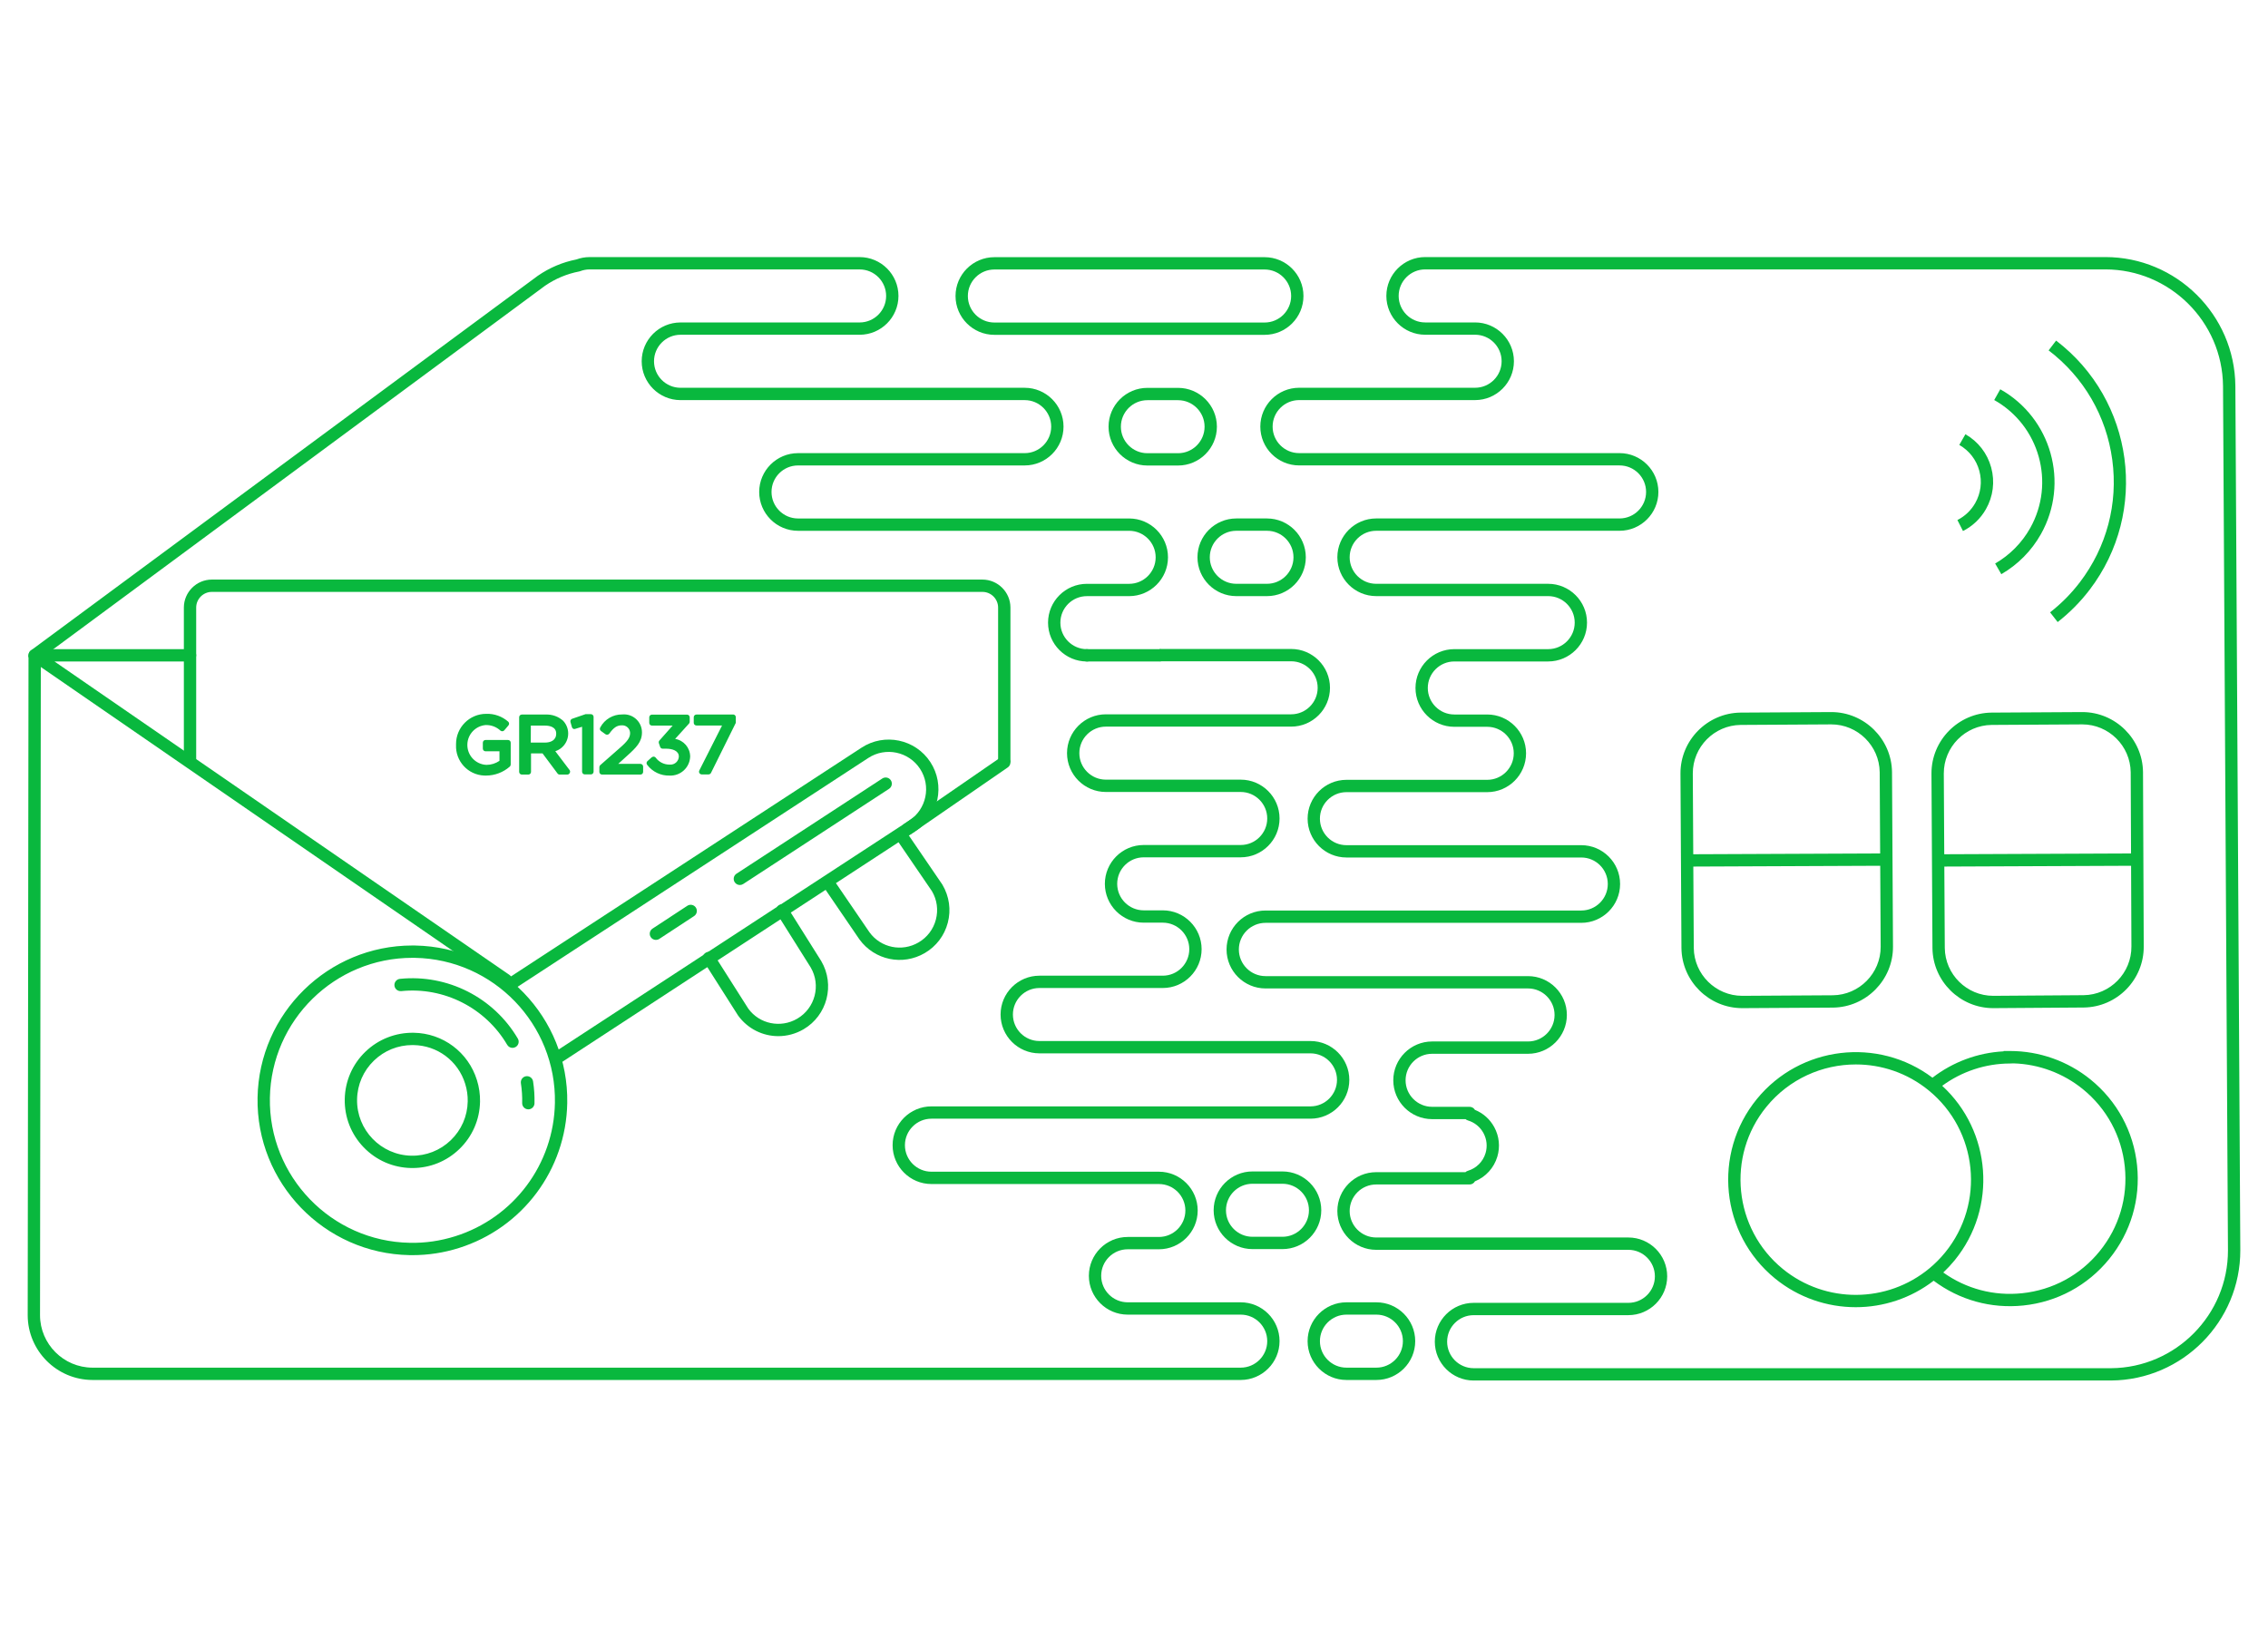
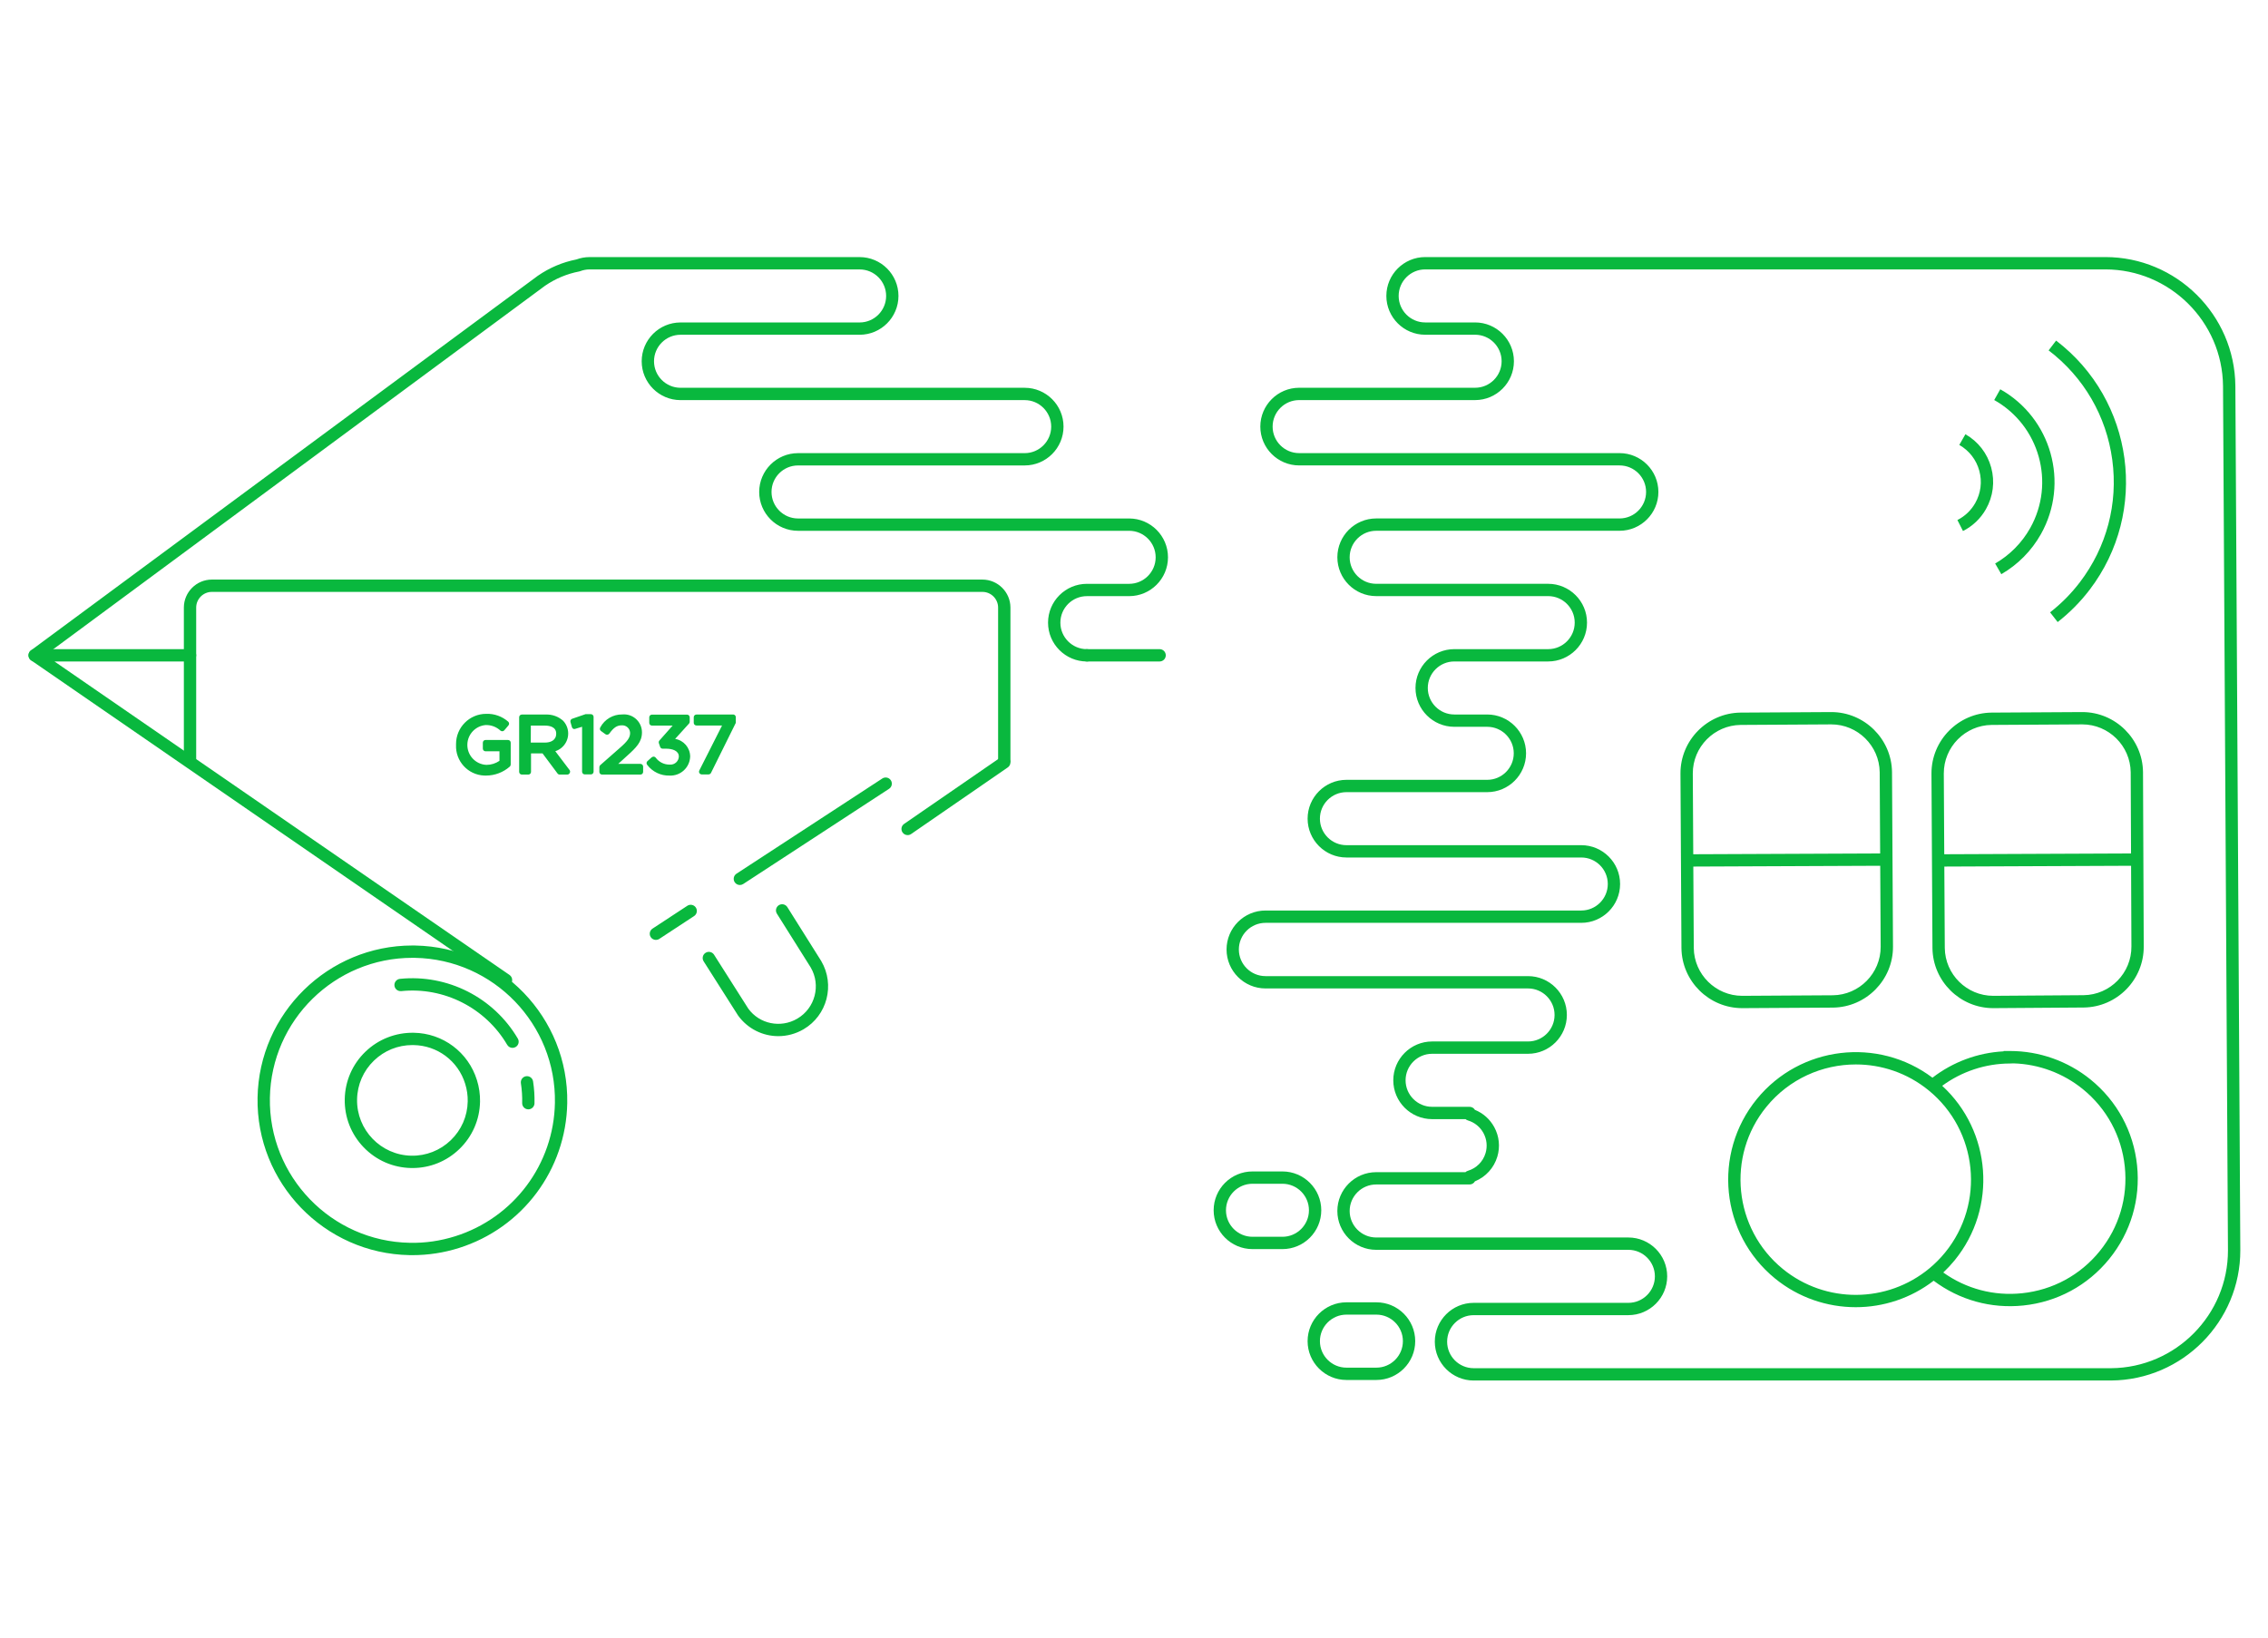
<svg xmlns="http://www.w3.org/2000/svg" version="1.1" id="Layer_1" x="0px" y="0px" width="360px" height="260px" viewBox="0 0 360 260" enable-background="new 0 0 360 260" xml:space="preserve">
  <g>
    <path fill="#09B83E" d="M233.913,219.183c-3.399,0-6.165-2.766-6.165-6.165s2.766-6.166,6.165-6.166h24.56   c2.32,0,4.208-1.888,4.208-4.208c0-2.322-1.888-4.211-4.208-4.211h-40.028c-3.4,0-6.166-2.765-6.166-6.164s2.766-6.165,6.166-6.165   h14.165c0.106-0.098,0.235-0.173,0.382-0.216c1.356-0.404,2.407-1.455,2.812-2.81c0.316-1.068,0.199-2.197-0.331-3.178   c-0.531-0.979-1.411-1.695-2.48-2.013c-0.139-0.042-0.263-0.111-0.366-0.202h-5.306c-3.399,0-6.164-2.767-6.164-6.166   s2.765-6.165,6.164-6.165h15.228c2.319,0,4.208-1.889,4.208-4.209c0-2.321-1.889-4.21-4.208-4.21h-41.669   c-3.412,0-6.188-2.775-6.188-6.187s2.775-6.186,6.188-6.186h50.116c2.321,0,4.21-1.889,4.21-4.211c0-2.319-1.889-4.208-4.21-4.208   h-37.273c-3.399,0-6.165-2.767-6.165-6.166s2.766-6.165,6.165-6.165h22.347c2.321,0,4.21-1.889,4.21-4.21   c0-2.32-1.889-4.208-4.21-4.208h-5.224c-3.399,0-6.164-2.766-6.164-6.166c0-3.399,2.765-6.165,6.164-6.165h14.898   c2.322,0,4.211-1.888,4.211-4.209s-1.889-4.209-4.211-4.209h-27.298c-3.4,0-6.166-2.766-6.166-6.166   c0-3.399,2.766-6.165,6.166-6.165h38.629c2.321,0,4.209-1.888,4.209-4.209s-1.888-4.209-4.209-4.209h-50.858   c-3.4,0-6.166-2.766-6.166-6.165c0-3.4,2.766-6.166,6.166-6.166h27.927c2.32,0,4.209-1.888,4.209-4.209   c0-2.32-1.889-4.209-4.209-4.209h-7.92c-3.399,0-6.166-2.766-6.166-6.165c0-3.4,2.767-6.166,6.166-6.166h107.897   c0.02,0,0.042,0,0.062,0c11.277,0,20.53,9.159,20.637,20.448c0,0.001,0,0.003,0,0.004l0.785,137.223   c0.025,11.32-9.161,20.601-20.478,20.69H233.913z M233.913,208.808c-2.321,0-4.209,1.889-4.209,4.21   c0,2.32,1.888,4.209,4.209,4.209h101.204c10.236-0.081,18.553-8.481,18.529-18.727l-0.785-137.22v0.004   c-0.096-10.219-8.473-18.511-18.685-18.511c-0.018,0-0.036,0-0.055,0h-107.9c-2.321,0-4.21,1.889-4.21,4.21   c0,2.32,1.889,4.209,4.21,4.209h7.92c3.399,0,6.165,2.766,6.165,6.165s-2.766,6.165-6.165,6.165h-27.927   c-2.322,0-4.21,1.889-4.21,4.21c0,2.32,1.888,4.209,4.21,4.209h50.858c3.399,0,6.165,2.766,6.165,6.165s-2.766,6.165-6.165,6.165   h-38.629c-2.322,0-4.21,1.889-4.21,4.209c0,2.321,1.888,4.21,4.21,4.21h27.298c3.4,0,6.167,2.766,6.167,6.165   s-2.767,6.165-6.167,6.165h-14.898c-2.319,0-4.208,1.889-4.208,4.209c0,2.321,1.889,4.21,4.208,4.21h5.224   c3.399,0,6.166,2.766,6.166,6.164c0,3.4-2.767,6.166-6.166,6.166h-22.347c-2.32,0-4.209,1.889-4.209,4.209   c0,2.321,1.889,4.21,4.209,4.21h37.273c3.4,0,6.166,2.765,6.166,6.164c0,3.4-2.766,6.167-6.166,6.167h-50.116   c-2.334,0-4.231,1.896-4.231,4.229s1.897,4.23,4.231,4.23h41.669c3.399,0,6.164,2.767,6.164,6.166s-2.765,6.165-6.164,6.165   h-15.228c-2.319,0-4.208,1.889-4.208,4.209c0,2.321,1.889,4.21,4.208,4.21h5.951c0.357,0,0.671,0.192,0.842,0.48   c1.315,0.532,2.396,1.495,3.08,2.759c0.779,1.439,0.951,3.097,0.484,4.667c-0.534,1.795-1.842,3.225-3.554,3.924   c-0.167,0.298-0.486,0.5-0.853,0.5h-14.826c-2.322,0-4.21,1.888-4.21,4.209c0,2.32,1.888,4.208,4.21,4.208h40.028   c3.399,0,6.164,2.767,6.164,6.167c0,3.399-2.765,6.164-6.164,6.164H233.913z M5.504,105.021c-0.3,0-0.595-0.137-0.788-0.396   c-0.321-0.435-0.229-1.047,0.206-1.368l80.456-59.479c1.87-1.285,3.915-2.147,6.107-2.583c0.661-0.243,1.352-0.37,2.057-0.377   h42.905c3.399,0,6.165,2.766,6.165,6.166c0,3.399-2.766,6.165-6.165,6.165h-28.426c-2.321,0-4.209,1.889-4.209,4.209   c0,2.321,1.888,4.209,4.209,4.209h54.626c3.4,0,6.166,2.766,6.166,6.166c0,3.399-2.766,6.165-6.166,6.165h-35.976   c-2.321,0-4.208,1.888-4.208,4.209s1.888,4.209,4.208,4.209h52.557c3.4,0,6.166,2.766,6.166,6.165c0,3.4-2.766,6.166-6.166,6.166   h-6.707c-2.321,0-4.208,1.888-4.208,4.209s1.888,4.209,4.208,4.209c0.541,0,0.979,0.438,0.979,0.978s-0.438,0.979-0.979,0.979   c-3.399,0-6.165-2.766-6.165-6.165s2.766-6.165,6.165-6.165h6.707c2.321,0,4.209-1.889,4.209-4.21c0-2.32-1.889-4.209-4.209-4.209   h-52.557c-3.399,0-6.165-2.766-6.165-6.165s2.766-6.165,6.165-6.165h35.976c2.321,0,4.209-1.889,4.209-4.209   c0-2.321-1.889-4.21-4.209-4.21h-54.626c-3.4,0-6.166-2.766-6.166-6.165s2.766-6.165,6.166-6.165h28.426   c2.321,0,4.209-1.889,4.209-4.209c0-2.321-1.888-4.21-4.209-4.21H93.551c-0.49,0.005-0.98,0.099-1.447,0.277   c-0.054,0.021-0.109,0.037-0.165,0.048c-1.958,0.379-3.783,1.144-5.426,2.271L6.085,104.829   C5.91,104.958,5.707,105.021,5.504,105.021z" />
    <g id="white_icon">
      <path fill="#09B83E" d="M294.562,207.542c-4.54,0-9.08-1.515-12.802-4.549c-8.655-7.061-9.953-19.846-2.895-28.502    c6.892-8.448,19.24-9.887,27.875-3.386c3.246-2.505,7.196-3.969,11.288-4.183v-0.052l0.975-0.004c0.022,0,0.047,0,0.069,0    c4.633,0,9.162,1.606,12.761,4.527c4.202,3.41,6.824,8.252,7.384,13.634c0.56,5.383-1.01,10.66-4.42,14.86    c-3.41,4.202-8.251,6.823-13.633,7.384c-5.124,0.532-10.143-0.862-14.236-3.932C303.296,206.14,298.93,207.542,294.562,207.542z     M294.581,169.001c-5.314,0-10.587,2.298-14.199,6.727c-6.379,7.819-5.206,19.371,2.614,25.75    c6.782,5.529,16.578,5.473,23.297-0.135l0,0c0.893-0.746,1.718-1.58,2.453-2.481c6.378-7.82,5.204-19.371-2.615-25.749l0,0    C302.739,170.347,298.647,169.001,294.581,169.001z M308.457,202.036c3.631,2.59,8.025,3.761,12.505,3.29    c4.861-0.505,9.236-2.874,12.316-6.67c3.08-3.795,4.499-8.563,3.992-13.425c-0.505-4.863-2.874-9.237-6.669-12.317    c-3.11-2.524-6.99-3.962-10.983-4.083l-0.607,0.021c-3.861,0.014-7.627,1.265-10.726,3.54c7.82,7.191,8.778,19.366,1.978,27.706    C309.704,200.781,309.1,201.43,308.457,202.036z M316.385,160.062c-5.262,0-9.584-4.268-9.645-9.529l-0.157-27.719    c-0.017-5.274,4.258-9.613,9.529-9.675l14.376-0.085c0.011,0,0.022,0,0.032,0c5.261,0,9.581,4.268,9.642,9.529v0.007l0.114,27.656    c0.043,5.294-4.23,9.654-9.528,9.716l-14.332,0.1C316.406,160.062,316.396,160.062,316.385,160.062z M308.623,137.584    l0.074,12.932c0.047,4.188,3.492,7.59,7.685,7.59c0.009,0,0.017,0,0.024,0l14.324-0.1c4.218-0.049,7.625-3.524,7.59-7.748    l-0.053-12.799L308.623,137.584z M330.522,115.01c-0.008,0-0.016,0-0.025,0l-14.367,0.086c-4.197,0.048-7.604,3.506-7.591,7.709    l0.072,12.823l29.648-0.125l-0.054-12.901C338.156,118.409,334.712,115.01,330.522,115.01z M276.541,160.062    c-5.261,0-9.583-4.268-9.644-9.529l-0.156-27.719c-0.019-5.274,4.256-9.613,9.528-9.675l14.376-0.085c0.011,0,0.022,0,0.032,0    c5.262,0,9.582,4.268,9.643,9.529v0.005l0.156,27.714c0.019,5.274-4.257,9.613-9.528,9.674l-14.376,0.086    C276.563,160.062,276.552,160.062,276.541,160.062z M268.78,137.584l0.074,12.932c0.047,4.188,3.492,7.59,7.685,7.59    c0.009,0,0.017,0,0.025,0l14.367-0.086c4.196-0.048,7.604-3.507,7.589-7.708l-0.072-12.854L268.78,137.584z M290.68,115.01    c-0.008,0-0.016,0-0.025,0l-14.367,0.086c-4.197,0.048-7.604,3.506-7.59,7.709l0.072,12.823l29.667-0.125l-0.072-12.899    C298.315,118.411,294.871,115.01,290.68,115.01z M326.614,98.764l-1.203-1.543c1.773-1.384,3.364-2.991,4.727-4.779    c4.253-5.579,6.081-12.48,5.144-19.433c-0.937-6.953-4.525-13.125-10.104-17.378l1.187-1.556    c12.374,9.436,14.765,27.178,5.33,39.552C330.229,95.548,328.52,97.276,326.614,98.764z M317.669,91.162l-0.979-1.694    c2.325-1.341,4.247-3.285,5.56-5.623c4.032-7.179,1.473-16.301-5.707-20.333l0.959-1.706c8.119,4.562,11.014,14.878,6.454,22.997    C322.471,87.447,320.296,89.646,317.669,91.162z M311.585,84.31l-0.884-1.745c1.188-0.602,2.163-1.529,2.822-2.684    c0.896-1.571,1.128-3.396,0.652-5.142c-0.477-1.744-1.604-3.199-3.175-4.097l0.97-1.698c2.024,1.156,3.478,3.031,4.091,5.28    c0.614,2.248,0.316,4.602-0.84,6.626C314.373,82.338,313.115,83.534,311.585,84.31z" />
    </g>
    <path fill="#09B83E" d="M80.321,156.579c-0.191,0-0.384-0.057-0.554-0.173L4.949,104.848c-0.353-0.243-0.506-0.687-0.379-1.096   c0.127-0.409,0.505-0.688,0.934-0.688h24.659c0.54,0,0.978,0.438,0.978,0.978s-0.438,0.979-0.978,0.979H8.646l72.231,49.775   c0.444,0.307,0.557,0.915,0.25,1.359C80.938,156.431,80.632,156.579,80.321,156.579z M144.068,132.591   c-0.311,0-0.616-0.147-0.806-0.423c-0.307-0.444-0.195-1.054,0.25-1.36l15.34-10.574c0.445-0.308,1.053-0.195,1.36,0.25   c0.307,0.445,0.195,1.054-0.25,1.36l-15.34,10.574C144.453,132.535,144.26,132.591,144.068,132.591z M184.067,105.021h-11.545   c-0.54,0-0.978-0.438-0.978-0.979s0.438-0.978,0.978-0.978h11.545c0.54,0,0.978,0.438,0.978,0.978S184.607,105.021,184.067,105.021   z" />
    <path fill="#09B83E" d="M160.386,121.039h-1.956V96.451c-0.005-1.358-1.118-2.471-2.479-2.476H33.616   c-1.357,0.005-2.47,1.117-2.475,2.479v24.584h-1.956V96.451c0.009-2.436,1.996-4.422,4.427-4.432h122.343   c2.436,0.01,4.422,1.996,4.432,4.428V121.039z" />
    <path fill="#09B83E" d="M77.155,123.136c1.387-0.002,2.726-0.509,3.767-1.427c0.093-0.083,0.146-0.203,0.143-0.328v-3.468   c0-0.236-0.191-0.428-0.428-0.428h-3.568c-0.236,0-0.428,0.191-0.428,0.428v0.942c0,0.236,0.191,0.428,0.428,0.428h2.212v1.513   c-0.609,0.418-1.331,0.642-2.069,0.642c-1.748-0.076-3.103-1.555-3.026-3.303c0.069-1.592,1.311-2.885,2.898-3.019   c0.872-0.029,1.718,0.289,2.355,0.885c0.091,0.066,0.201,0.101,0.313,0.1c0.117-0.01,0.225-0.067,0.3-0.156l0.628-0.742   c0.169-0.165,0.173-0.437,0.008-0.605c-0.003-0.003-0.005-0.006-0.008-0.009c-0.966-0.852-2.223-1.301-3.51-1.255   c-2.648,0.006-4.79,2.158-4.782,4.807c0,0.039,0,0.077,0.001,0.116c-0.119,2.574,1.872,4.758,4.446,4.876   C76.941,123.137,77.047,123.139,77.155,123.136z M82.834,122.979h1.027c0.237,0,0.428-0.191,0.428-0.428v-2.939h1.827l2.383,3.196   c0.081,0.107,0.208,0.171,0.343,0.171h1.199c0.164,0,0.314-0.094,0.385-0.242c0.088-0.14,0.088-0.317,0-0.456l-2.283-3.012   c1.553-0.5,2.405-2.165,1.904-3.718c-0.133-0.411-0.354-0.789-0.649-1.105c-0.755-0.684-1.75-1.042-2.768-0.999h-3.796   c-0.236,0-0.428,0.191-0.428,0.429v8.676C82.406,122.787,82.598,122.979,82.834,122.979z M84.261,115.202h2.241   c0.67,0,1.784,0.171,1.784,1.27s-0.927,1.428-1.798,1.428h-2.24L84.261,115.202z M90.997,115.716c0.105,0.043,0.223,0.043,0.328,0   l1.07-0.328v7.135c0,0.236,0.192,0.429,0.428,0.429h0.97c0.236,0,0.428-0.192,0.428-0.429v-8.705c0-0.236-0.192-0.428-0.428-0.428   h-0.856l-2.112,0.728c-0.218,0.075-0.338,0.308-0.271,0.528l0.229,0.799C90.814,115.56,90.892,115.658,90.997,115.716z    M95.592,122.979h6.064c0.236,0,0.429-0.191,0.429-0.428l0,0v-0.842c0-0.236-0.192-0.428-0.429-0.428l0,0h-3.524l1.427-1.299   c1.427-1.284,2.34-2.184,2.34-3.696c0.007-1.576-1.265-2.859-2.841-2.866c-0.095-0.001-0.19,0.003-0.284,0.013   c-1.451-0.024-2.794,0.763-3.482,2.04c-0.129,0.19-0.085,0.449,0.1,0.585l0.713,0.515c0.095,0.069,0.214,0.095,0.329,0.07   c0.114-0.016,0.217-0.077,0.285-0.171c0.686-0.956,1.213-1.313,1.984-1.313c0.684-0.04,1.271,0.483,1.311,1.168   c0.001,0.02,0.001,0.039,0.002,0.059c0,0.714-0.4,1.3-1.67,2.397l-3.068,2.697c-0.093,0.083-0.145,0.203-0.142,0.328v0.757   c0.007,0.236,0.205,0.422,0.44,0.414C95.581,122.979,95.586,122.979,95.592,122.979z M107.165,117.314l2.198-2.427   c0.072-0.077,0.113-0.18,0.114-0.285v-0.714c0-0.236-0.191-0.428-0.428-0.428l0,0h-5.565c-0.236,0-0.428,0.191-0.428,0.428l0,0   v0.885c0,0.236,0.192,0.429,0.428,0.429l0,0h3.283l-2.098,2.368c-0.102,0.118-0.134,0.28-0.085,0.429l0.2,0.585   c0.062,0.175,0.229,0.29,0.414,0.285h0.556c0.971,0,1.998,0.328,1.998,1.241c-0.021,0.733-0.633,1.31-1.365,1.288   c-0.021-0.001-0.041-0.002-0.062-0.003c-0.888,0.021-1.731-0.396-2.255-1.113c-0.075-0.09-0.183-0.146-0.299-0.157   c-0.118,0.004-0.233,0.044-0.329,0.114l-0.699,0.628c-0.154,0.165-0.154,0.42,0,0.585c0.835,1.096,2.147,1.723,3.525,1.684   c1.724,0.087,3.192-1.239,3.279-2.963c0.002-0.03,0.003-0.061,0.003-0.091C109.525,118.705,108.523,117.541,107.165,117.314z    M116.44,113.446h-5.894c-0.236,0-0.428,0.191-0.428,0.429l0,0v0.885c0,0.236,0.192,0.428,0.428,0.428l0,0h4.067l-3.61,7.136   c-0.11,0.209-0.03,0.468,0.179,0.578c0.064,0.033,0.135,0.051,0.207,0.05h1.084c0.165-0.001,0.314-0.095,0.386-0.243l3.938-7.948   c0.013-0.062,0.013-0.125,0-0.186v-0.728C116.786,113.646,116.638,113.479,116.44,113.446z" />
    <path fill="#09B83E" d="M218.473,219.097h-4.752c-3.399,0-6.165-2.766-6.165-6.164c0-3.399,2.766-6.166,6.165-6.166h4.752   c3.399,0,6.165,2.767,6.165,6.166C224.638,216.331,221.872,219.097,218.473,219.097z M213.721,208.723   c-2.32,0-4.209,1.889-4.209,4.21c0,2.319,1.889,4.208,4.209,4.208h4.752c2.32,0,4.209-1.889,4.209-4.208   c0-2.321-1.889-4.21-4.209-4.21H213.721z M203.56,198.319h-4.751c-3.4,0-6.166-2.766-6.166-6.165s2.766-6.165,6.166-6.165h4.751   c3.4,0,6.166,2.766,6.166,6.165S206.96,198.319,203.56,198.319z M198.809,187.945c-2.322,0-4.21,1.889-4.21,4.209   s1.888,4.209,4.21,4.209h4.751c2.322,0,4.21-1.889,4.21-4.209s-1.888-4.209-4.21-4.209H198.809z" />
-     <path fill="#09B83E" d="M196.938,219.097H14.666c-5.646-0.018-10.251-4.622-10.269-10.265l0.128-104.791l1.956,0.002L6.353,208.83   c0.014,4.567,3.744,8.297,8.315,8.311h182.271c2.321,0,4.209-1.889,4.209-4.208c0-2.321-1.888-4.21-4.209-4.21h-17.938   c-3.399,0-6.165-2.766-6.165-6.165s2.766-6.166,6.165-6.166h4.951c2.317,0,4.203-1.884,4.203-4.201s-1.886-4.203-4.203-4.203   h-36.103c-3.399,0-6.165-2.765-6.165-6.164c0-3.4,2.766-6.166,6.165-6.166h60.164c2.32,0,4.209-1.889,4.209-4.209   c0-2.321-1.889-4.209-4.209-4.209h-43.025c-3.399,0-6.165-2.767-6.165-6.166s2.766-6.164,6.165-6.164h19.579   c2.321,0,4.209-1.889,4.209-4.21c0-2.32-1.888-4.209-4.209-4.209h-3.024c-3.4,0-6.167-2.766-6.167-6.165s2.766-6.166,6.167-6.166   h15.396c2.321,0,4.209-1.888,4.209-4.209s-1.888-4.209-4.209-4.209h-21.405c-3.399,0-6.165-2.766-6.165-6.165   c0-3.4,2.766-6.166,6.165-6.166h29.411c2.32,0,4.209-1.888,4.209-4.209s-1.889-4.209-4.209-4.209h-20.877v-1.956h20.877   c3.399,0,6.165,2.766,6.165,6.165s-2.766,6.165-6.165,6.165h-29.411c-2.32,0-4.209,1.889-4.209,4.21   c0,2.32,1.889,4.208,4.209,4.208h21.405c3.399,0,6.165,2.766,6.165,6.166c0,3.399-2.766,6.166-6.165,6.166h-15.396   c-2.322,0-4.21,1.888-4.21,4.209s1.888,4.209,4.21,4.209h3.024c3.399,0,6.166,2.766,6.166,6.165c0,3.4-2.767,6.166-6.166,6.166   h-19.579c-2.321,0-4.208,1.889-4.208,4.208c0,2.321,1.888,4.21,4.208,4.21h43.025c3.399,0,6.165,2.766,6.165,6.165   s-2.766,6.165-6.165,6.165h-60.164c-2.321,0-4.209,1.888-4.209,4.21c0,2.32,1.888,4.208,4.209,4.208h36.103   c3.396,0,6.159,2.764,6.159,6.159s-2.764,6.157-6.159,6.157h-4.951c-2.321,0-4.209,1.889-4.209,4.21   c0,2.32,1.888,4.209,4.209,4.209h17.938c3.399,0,6.165,2.767,6.165,6.166C203.104,216.331,200.338,219.097,196.938,219.097z    M201.105,94.646h-4.866c-3.399,0-6.164-2.766-6.164-6.166c0-3.399,2.765-6.165,6.164-6.165h4.866c3.399,0,6.166,2.766,6.166,6.165   C207.271,91.881,204.505,94.646,201.105,94.646z M196.239,84.271c-2.32,0-4.208,1.889-4.208,4.209c0,2.321,1.888,4.21,4.208,4.21   h4.866c2.321,0,4.21-1.889,4.21-4.21c0-2.32-1.889-4.209-4.21-4.209H196.239z M186.992,73.911h-4.866   c-3.399,0-6.165-2.766-6.165-6.165s2.766-6.165,6.165-6.165h4.866c3.399,0,6.166,2.766,6.166,6.165S190.392,73.911,186.992,73.911z    M182.126,63.537c-2.321,0-4.208,1.889-4.208,4.209c0,2.321,1.888,4.209,4.208,4.209h4.866c2.321,0,4.21-1.888,4.21-4.209   c0-2.32-1.889-4.209-4.21-4.209H182.126z M200.734,53.162h-42.896c-3.4,0-6.166-2.766-6.166-6.165s2.766-6.165,6.166-6.165h42.896   c3.399,0,6.165,2.766,6.165,6.165S204.134,53.162,200.734,53.162z M157.838,42.788c-2.321,0-4.209,1.889-4.209,4.209   c0,2.321,1.888,4.209,4.209,4.209h42.896c2.321,0,4.209-1.888,4.209-4.209c0-2.32-1.888-4.209-4.209-4.209H157.838z" />
-     <path fill="#09B83E" d="M89.177,168.636l-1.07-1.638l56.21-36.717c2.739-1.791,3.512-5.477,1.722-8.216   c-1.791-2.739-5.475-3.511-8.215-1.722l-56.282,36.733l-1.069-1.639l56.282-36.731c3.641-2.38,8.541-1.354,10.921,2.288   c2.38,3.643,1.353,8.542-2.289,10.923l-1.126,0.735l5.323,7.798c1.102,1.878,1.396,4.005,0.861,6.046   c-0.534,2.042-1.831,3.753-3.652,4.818c-3.521,2.061-7.984,1.127-10.382-2.175l-5.363-7.856L89.177,168.636z M132.687,140.214   l5.324,7.801c1.788,2.461,5.145,3.165,7.794,1.612c1.371-0.801,2.346-2.089,2.748-3.624c0.402-1.536,0.182-3.136-0.621-4.507   l-5.309-7.772L132.687,140.214z" />
    <path fill="#09B83E" d="M65.466,199.279c-0.148,0-0.296-0.001-0.445-0.004c-13.552-0.242-24.38-11.465-24.138-25.016   c0.239-13.403,11.221-24.143,24.572-24.143c0.148,0,0.295,0.001,0.444,0.004c13.552,0.242,24.38,11.465,24.139,25.016   c-0.189,10.585-7.102,19.832-17.199,23.01C70.446,198.899,67.968,199.279,65.466,199.279z M65.456,152.073   c-12.29,0-22.396,9.885-22.616,22.221c-0.223,12.473,9.743,22.803,22.217,23.025l0,0c2.454,0.054,4.863-0.306,7.195-1.039   c9.294-2.925,15.656-11.435,15.83-21.178c0.222-12.473-9.744-22.803-22.217-23.025C65.729,152.074,65.592,152.073,65.456,152.073z    M65.464,185.447c-0.067,0-0.135-0.001-0.203-0.002c-2.868-0.054-5.544-1.22-7.534-3.285c-1.991-2.065-3.058-4.782-3.005-7.65   c0.053-2.867,1.219-5.544,3.285-7.534s4.799-3.046,7.649-3.006c4.645,0.063,8.683,3.087,10.051,7.525   c0.346,1.103,0.511,2.251,0.49,3.41c-0.053,2.868-1.22,5.543-3.285,7.534C70.895,184.383,68.257,185.447,65.464,185.447z    M65.454,165.924c-2.284,0-4.441,0.87-6.09,2.46c-1.689,1.628-2.643,3.816-2.686,6.162c-0.089,4.842,3.777,8.854,8.619,8.943   c2.331,0.045,4.567-0.83,6.257-2.458c1.689-1.628,2.643-3.816,2.686-6.162c0.018-0.948-0.118-1.888-0.401-2.793   c-1.119-3.631-4.418-6.101-8.213-6.15C65.573,165.933,65.511,165.924,65.454,165.924z M83.862,176.13c-0.008,0-0.017,0-0.025,0   c-0.541-0.015-0.967-0.464-0.953-1.003c0.026-1.046-0.042-2.102-0.203-3.137c-0.083-0.533,0.282-1.034,0.816-1.117   c0.535-0.08,1.034,0.282,1.117,0.817c0.179,1.149,0.254,2.322,0.225,3.486C84.826,175.707,84.391,176.13,83.862,176.13z    M81.351,166.369c-0.336,0-0.663-0.173-0.844-0.483c-3.447-5.873-10.047-9.227-16.824-8.526c-0.548,0.04-1.018-0.338-1.072-0.874   c-0.056-0.537,0.335-1.018,0.873-1.073c7.532-0.768,14.877,2.951,18.71,9.484c0.274,0.466,0.118,1.064-0.349,1.338   C81.689,166.326,81.519,166.369,81.351,166.369z M123.545,164.509c-2.45,0-4.843-1.146-6.383-3.267l-5.472-8.613   c-0.289-0.455-0.155-1.06,0.302-1.35c0.458-0.291,1.06-0.154,1.35,0.301l5.437,8.563c1.77,2.436,5.129,3.139,7.777,1.586   c2.828-1.655,3.782-5.303,2.126-8.131l-5.364-8.535c-0.287-0.457-0.149-1.062,0.308-1.349c0.458-0.285,1.062-0.148,1.349,0.308   l5.38,8.562c2.216,3.785,0.949,8.634-2.81,10.835C126.286,164.154,124.906,164.508,123.545,164.509z M104.112,149.229   c-0.318,0-0.631-0.155-0.818-0.44c-0.296-0.452-0.17-1.059,0.281-1.354l5.522-3.624c0.453-0.298,1.059-0.169,1.354,0.28   c0.297,0.452,0.17,1.059-0.281,1.354l-5.522,3.624C104.482,149.179,104.296,149.229,104.112,149.229z M117.44,140.512   c-0.319,0-0.632-0.156-0.82-0.443c-0.295-0.453-0.168-1.059,0.284-1.354l23.146-15.113c0.453-0.295,1.058-0.168,1.354,0.284   c0.295,0.452,0.168,1.058-0.284,1.354l-23.146,15.112C117.809,140.46,117.624,140.512,117.44,140.512z" />
  </g>
</svg>